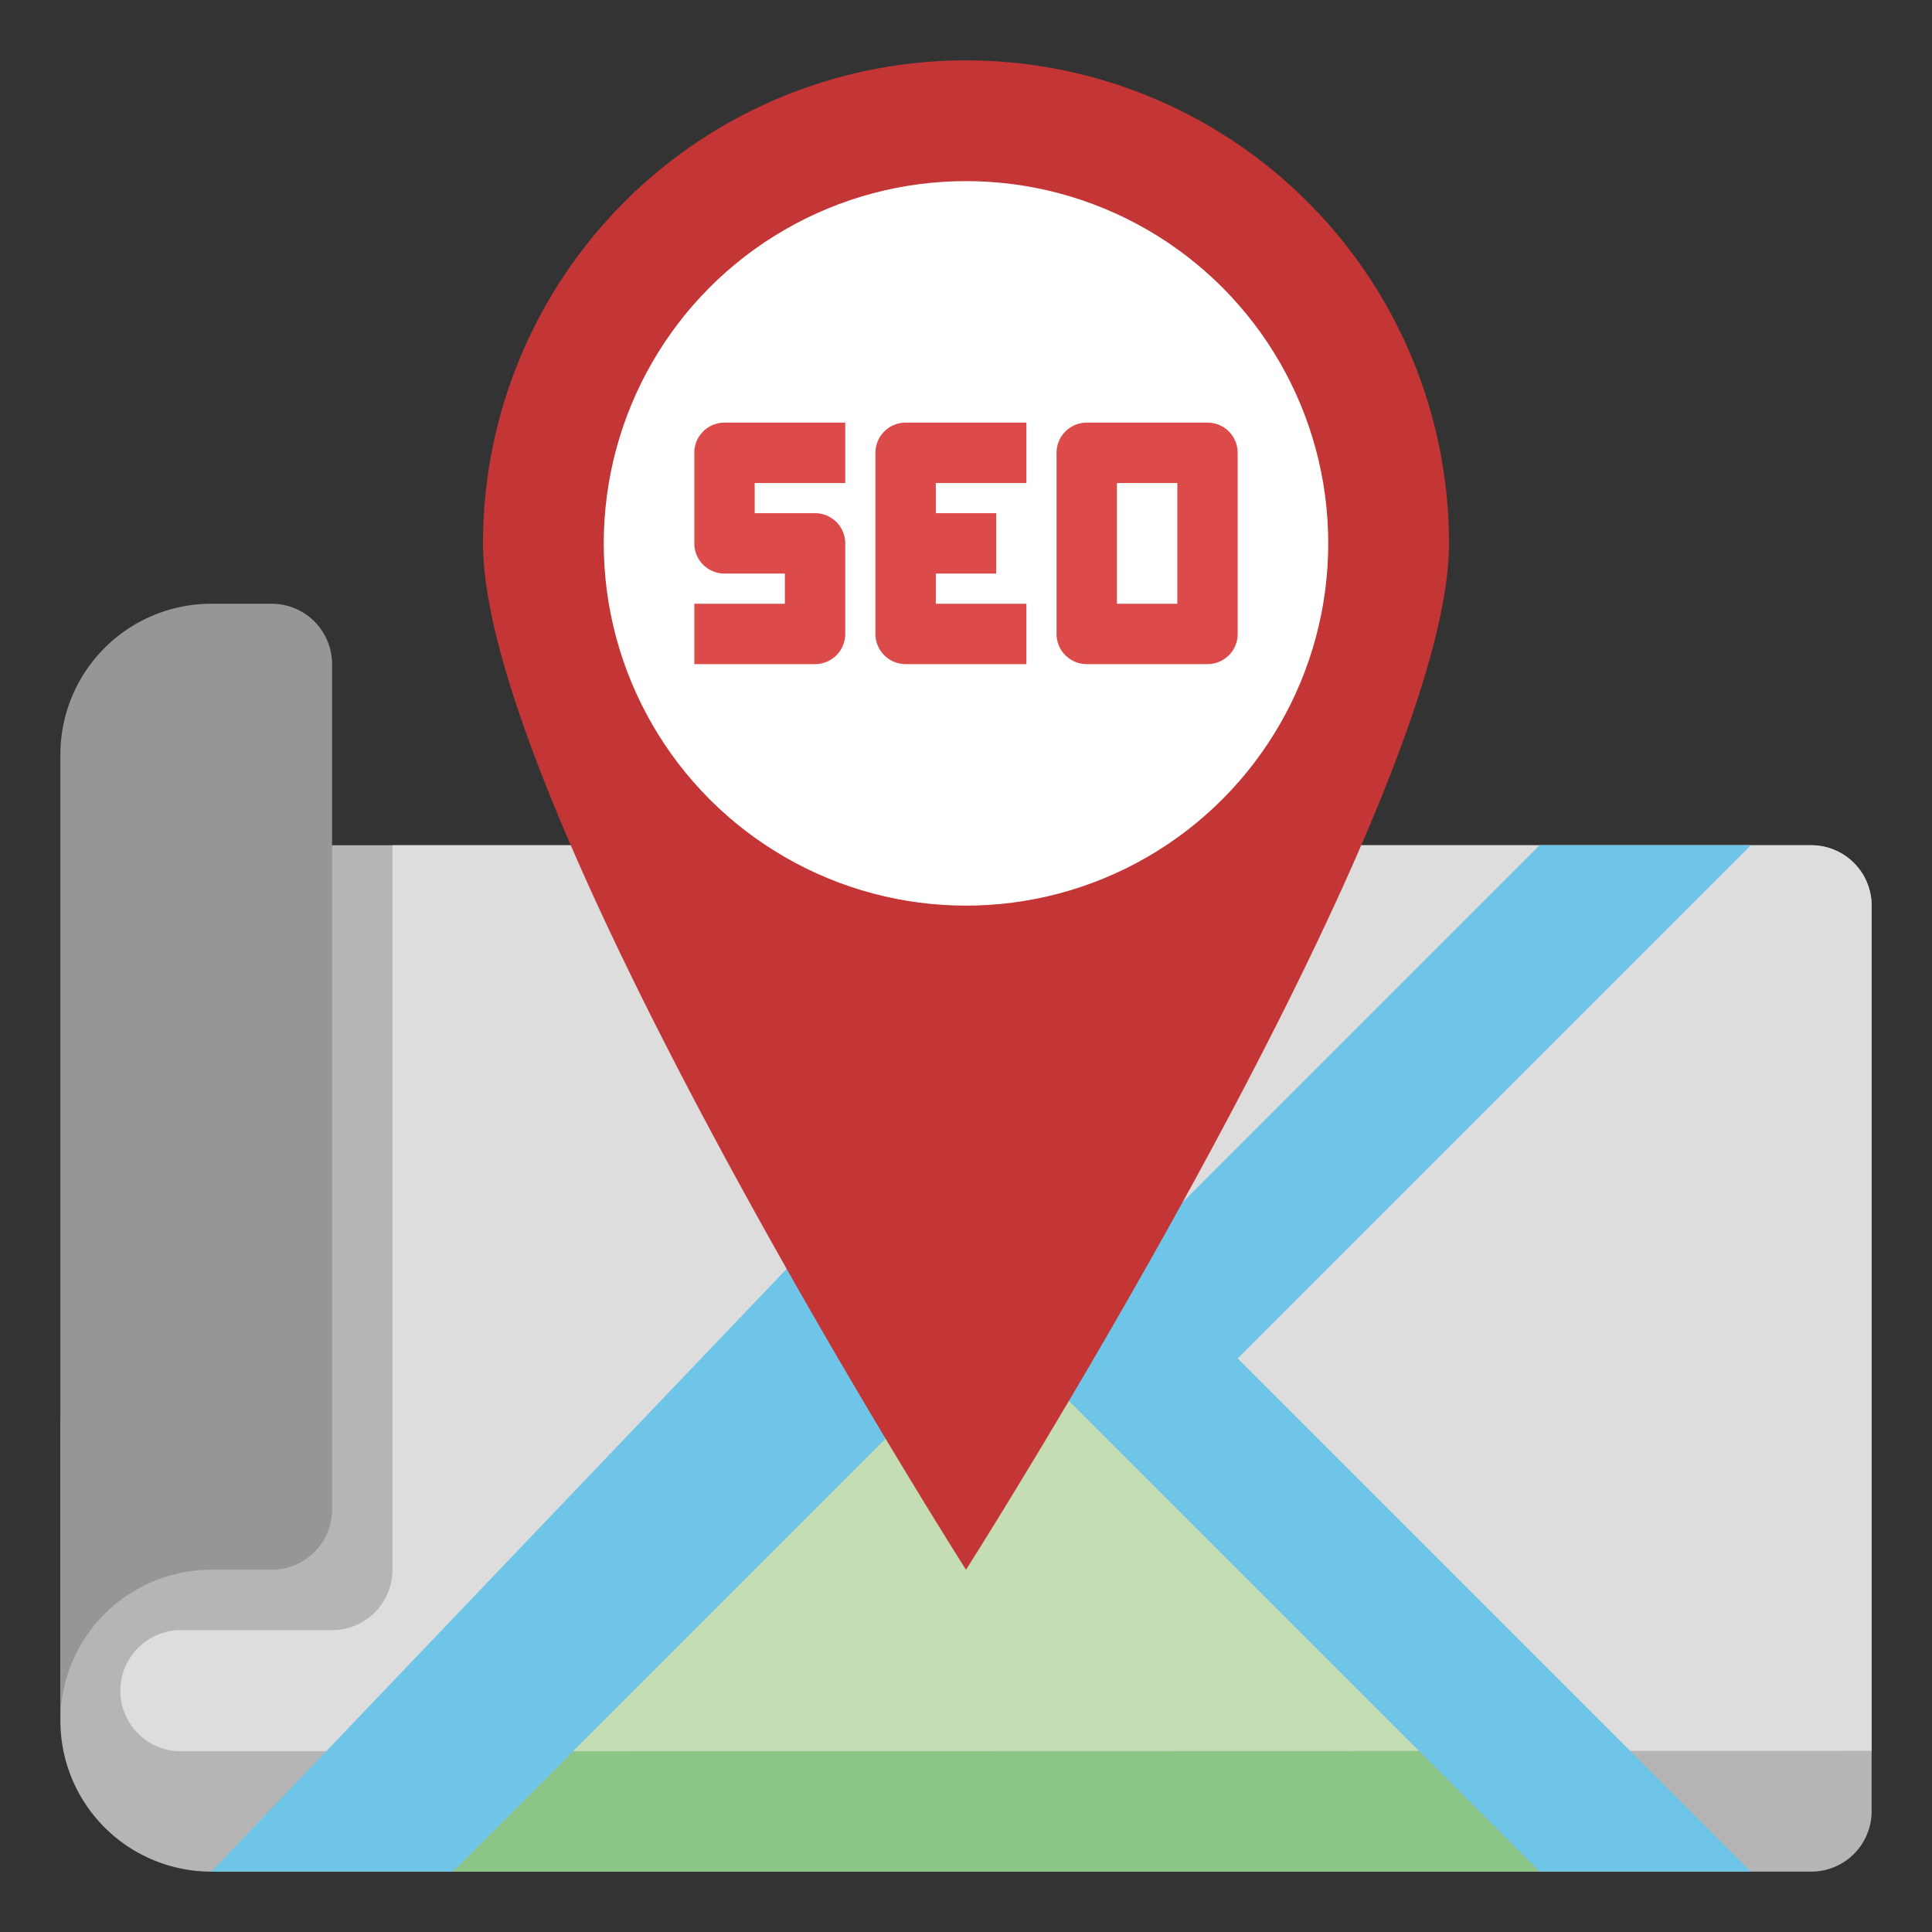
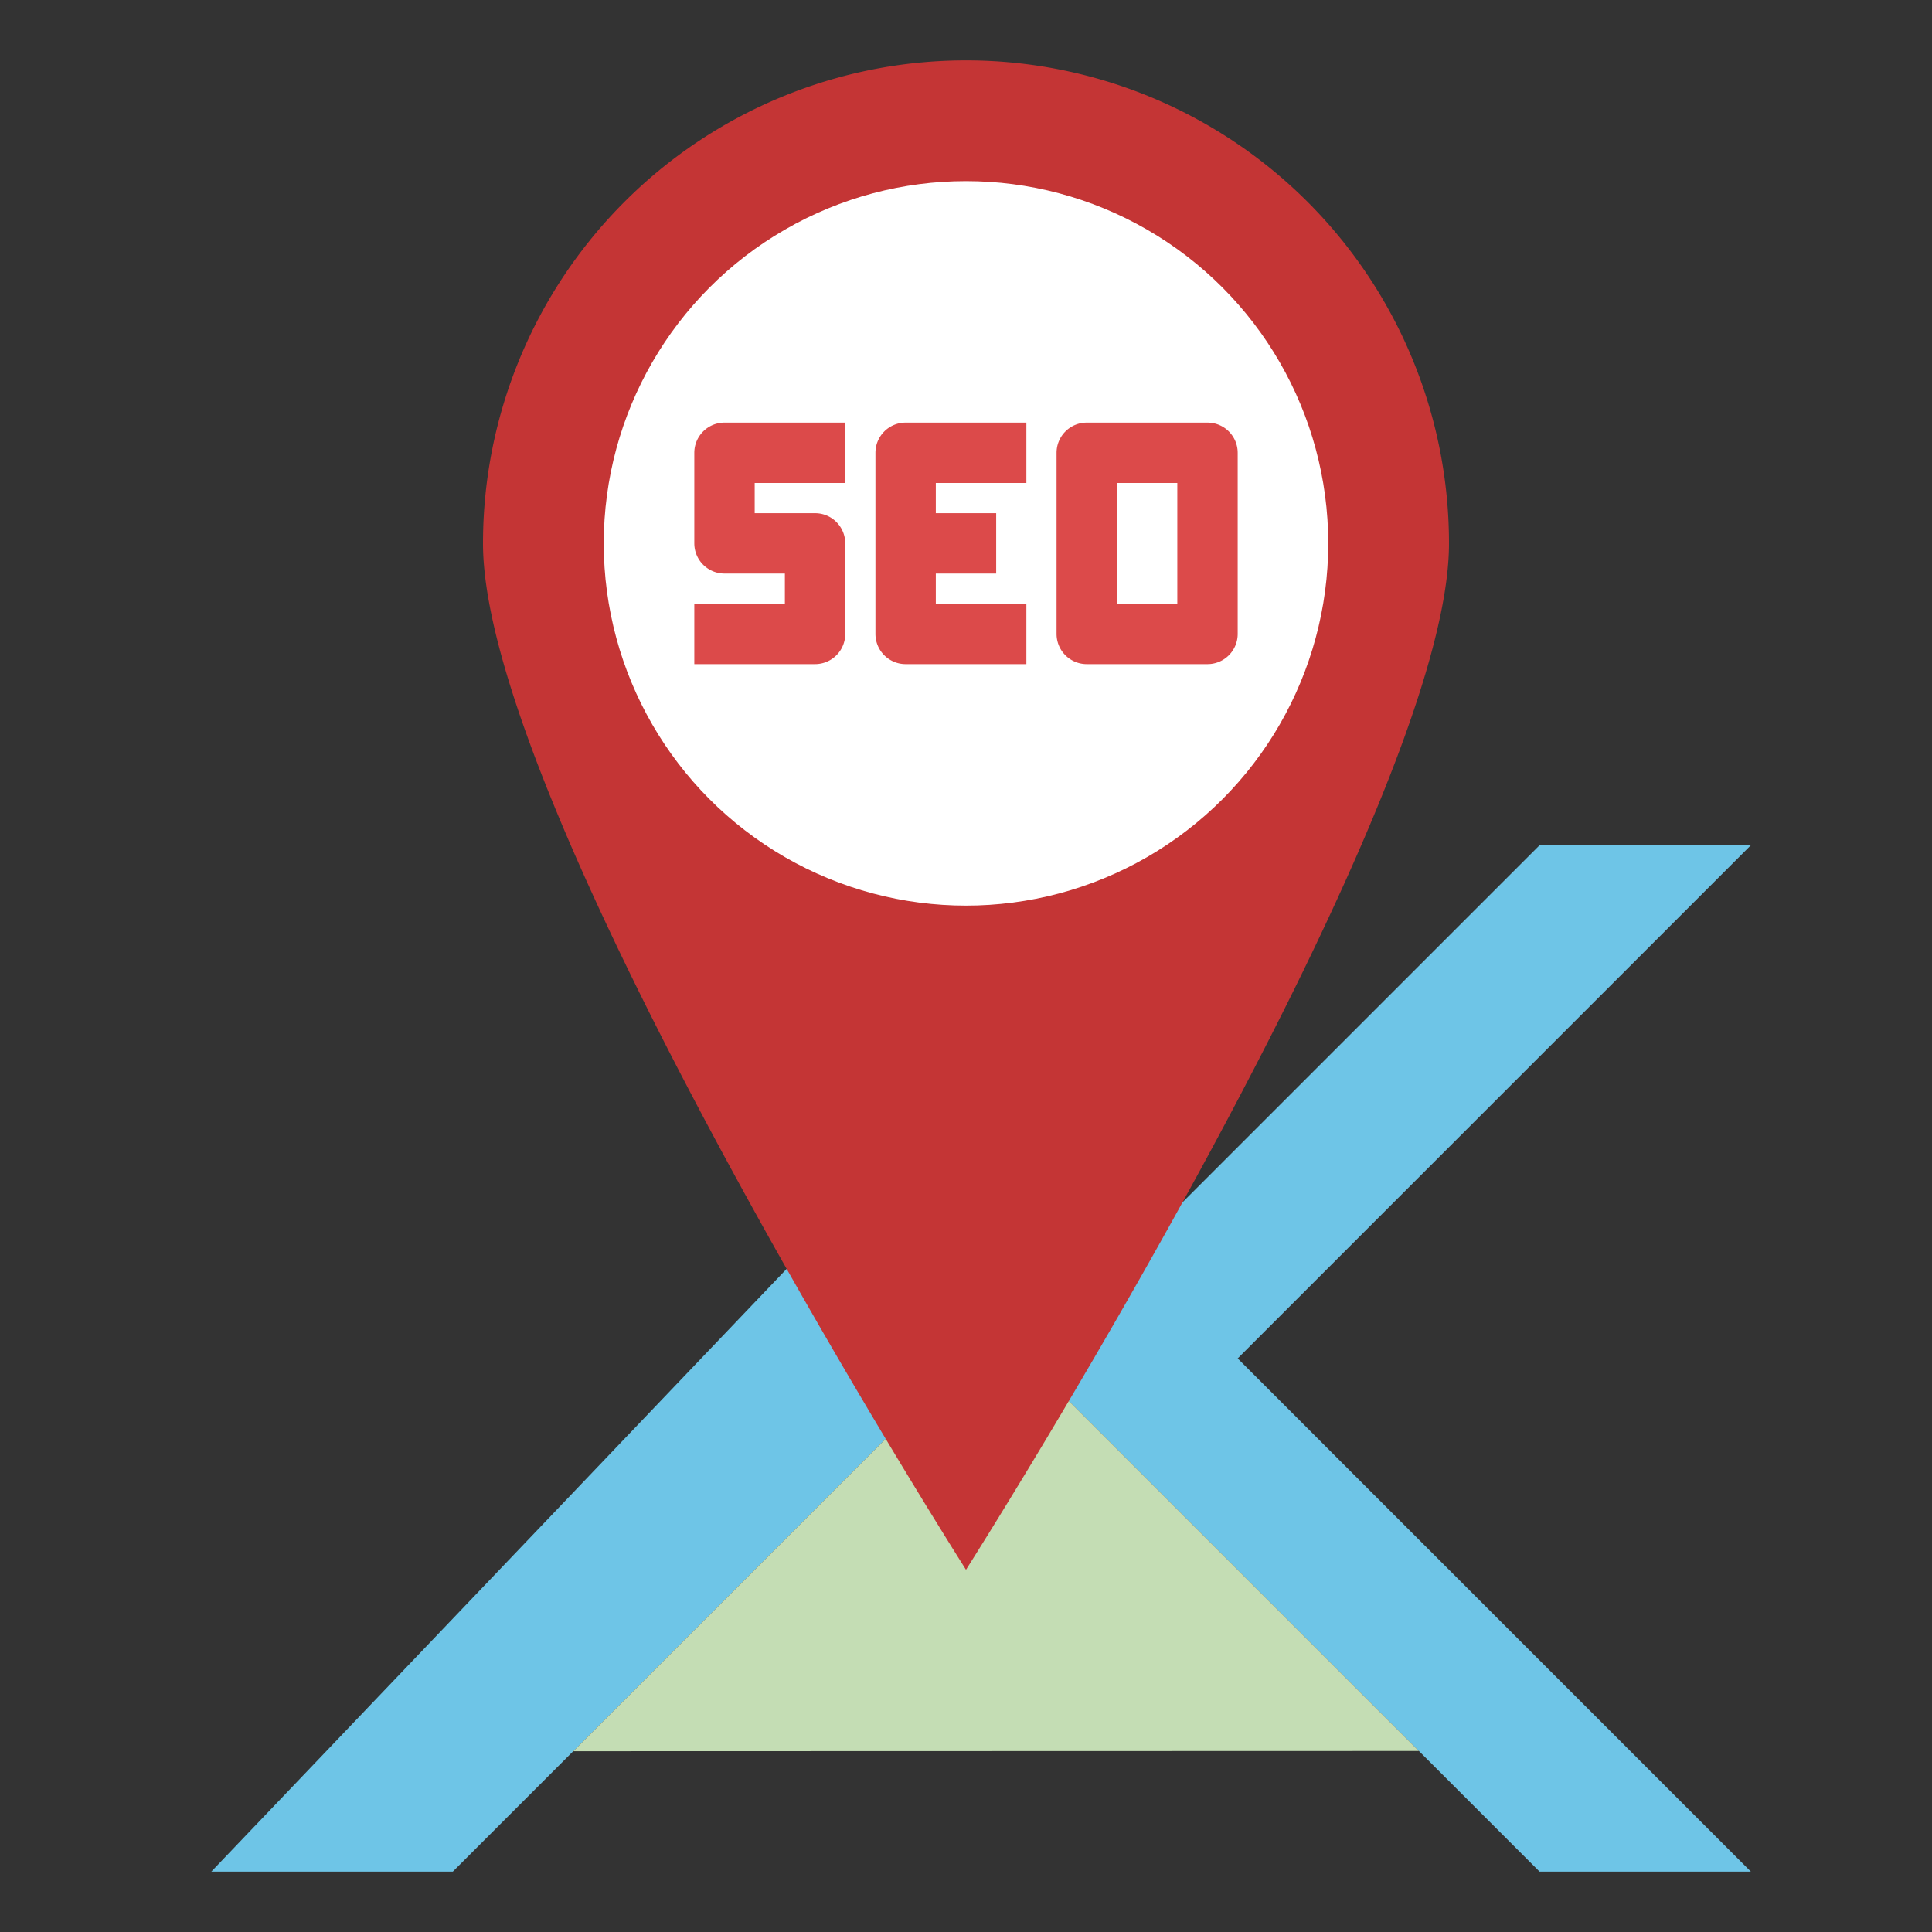
<svg xmlns="http://www.w3.org/2000/svg" version="1.1" width="512" height="512" x="0" y="0" viewBox="0 0 64 64" style="enable-background:new 0 0 512 512" xml:space="preserve">
  <rect x="0" y="0" width="64" height="64" fill="#333333" stroke="none" />
  <g>
    <g data-name="Layer 24">
-       <path fill="#B5B5B5" d="M2 57a5 5 0 0 0 5 5h53a2 2 0 0 0 2-2V30a2 2 0 0 0-2-2H11L2 47z" opacity="1" data-original="#b5b5b5" />
-       <path fill="#DDDDDD" d="M60 28H13v24a2 2 0 0 1-2 2H6a2.007 2.007 0 0 0-.014 4.014L62 58V30a2 2 0 0 0-2-2z" opacity="1" data-original="#dddddd" />
      <path fill="#6EC5E7" d="M26.059 42.033 7 62h8l14.339-14.339 6.069-1.253L51 62h7L41 45l17-17h-7L39.174 39.826z" opacity="1" data-original="#6ec5e7" />
-       <path fill="#969696" d="M11 50V22a2 2 0 0 0-2-2H7a5 5 0 0 0-5 5v32a5 5 0 0 1 5-5h2a2 2 0 0 0 2-2z" opacity="1" data-original="#969696" />
-       <path fill="#8CC687" d="m15 62 18-18 18 18" opacity="1" data-original="#8cc687" />
      <path fill="#C4DDB4" d="M47.003 58.003 33 44 18.989 58.011z" opacity="1" data-original="#c4ddb4" />
      <path fill="#C43535" d="M48 18a16 16 0 0 0-32 0c0 8.837 16 34 16 34s16-25.163 16-34z" opacity="1" data-original="#c43535" />
      <circle cx="32" cy="18" r="12" fill="#FFFFFF" opacity="1" data-original="#ffffff" />
      <g fill="#DC4A4A">
        <path d="M23 15v3a1 1 0 0 0 1 1h2v1h-3v2h4a1 1 0 0 0 1-1v-3a1 1 0 0 0-1-1h-2v-1h3v-2h-4a1 1 0 0 0-1 1zM29 15v6a1 1 0 0 0 1 1h4v-2h-3v-1h2v-2h-2v-1h3v-2h-4a1 1 0 0 0-1 1zM40 14h-4a1 1 0 0 0-1 1v6a1 1 0 0 0 1 1h4a1 1 0 0 0 1-1v-6a1 1 0 0 0-1-1zm-1 6h-2v-4h2z" fill="#DC4A4A" opacity="1" data-original="#dc4a4a" />
      </g>
    </g>
  </g>
</svg>